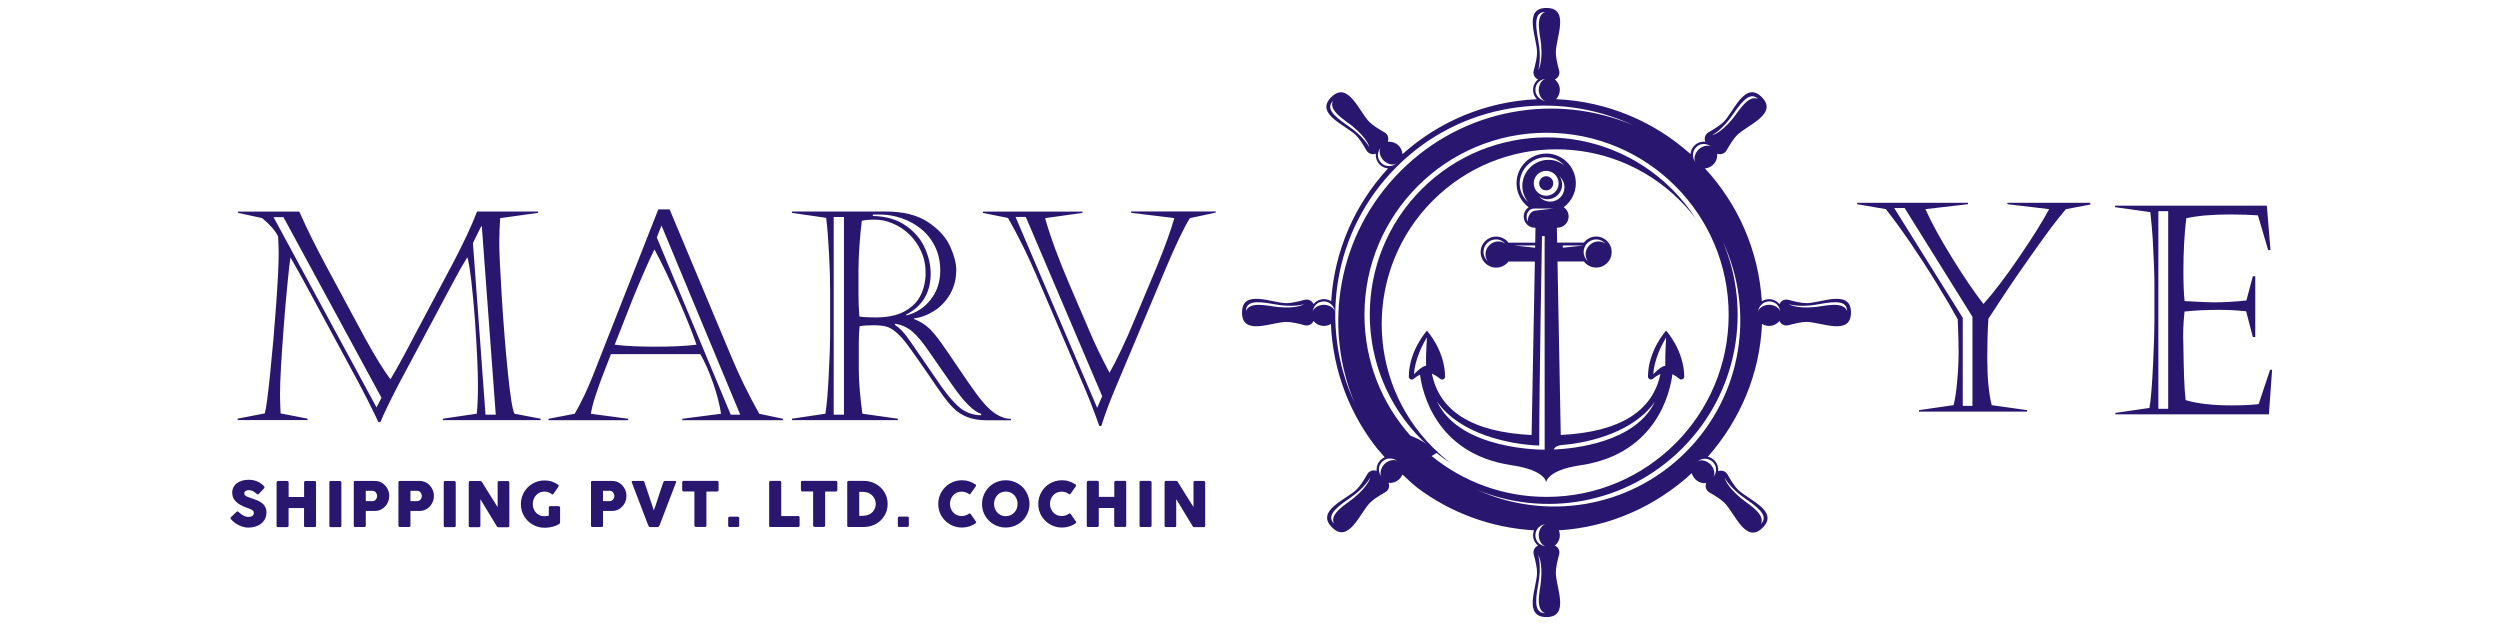
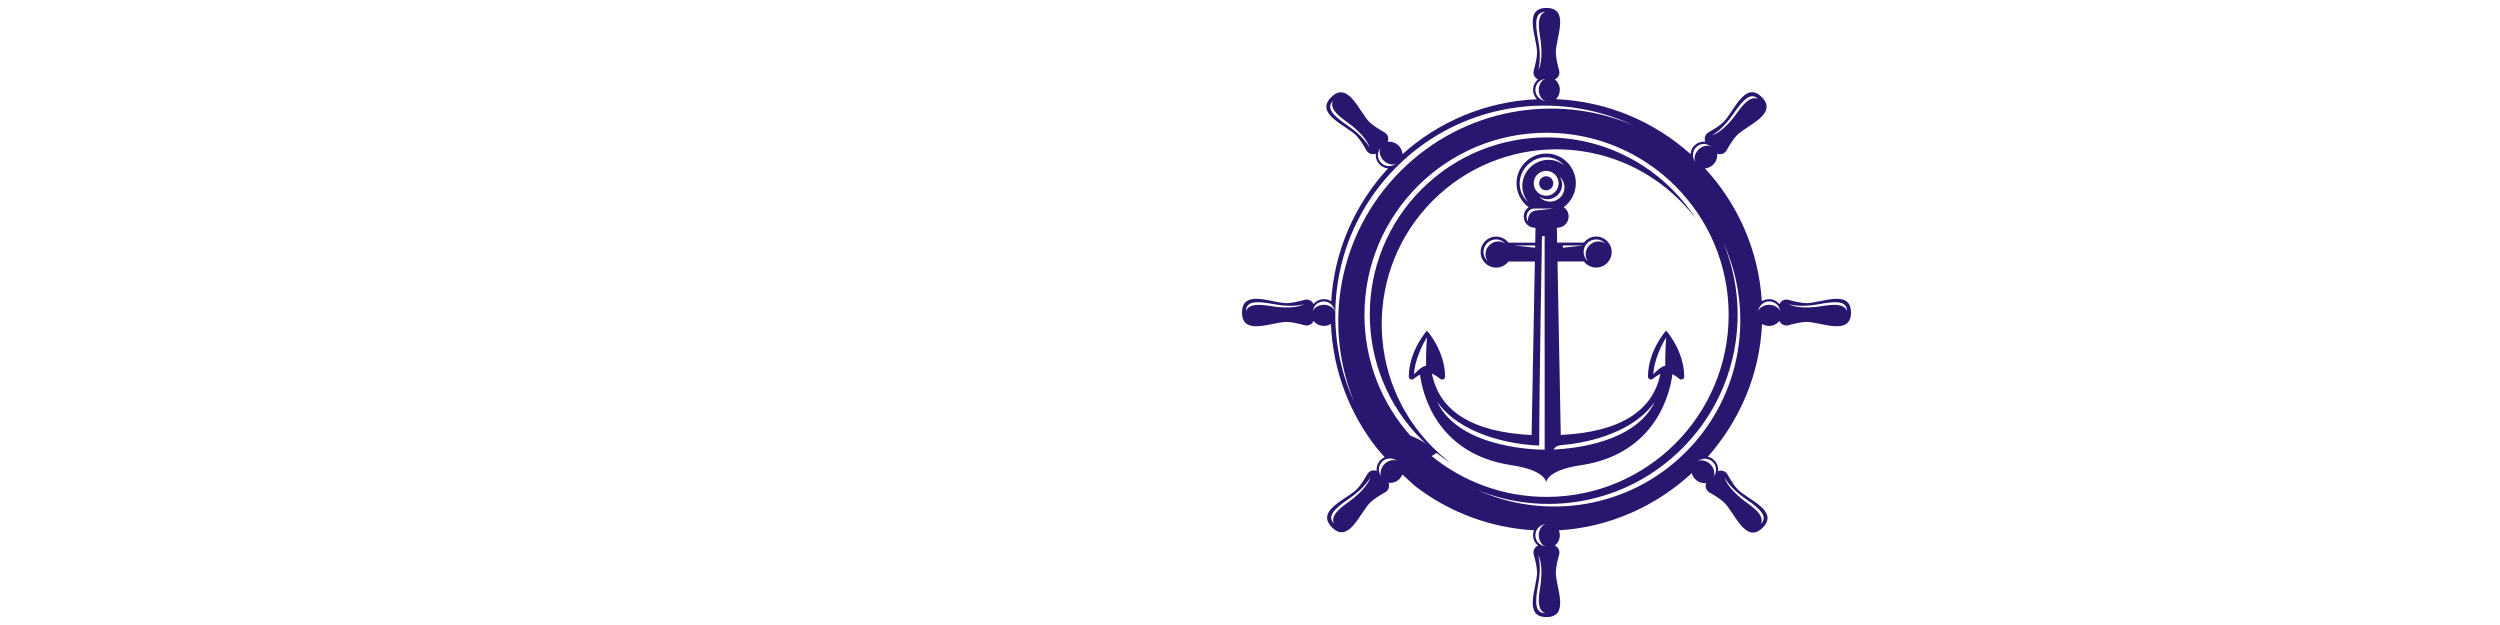
<svg xmlns="http://www.w3.org/2000/svg" xml:space="preserve" width="39.963mm" height="9.991mm" style="shape-rendering:geometricPrecision; text-rendering:geometricPrecision; image-rendering:optimizeQuality; fill-rule:evenodd; clip-rule:evenodd" viewBox="0 0 39.963 9.991">
  <defs>
    <style type="text/css">
   
    .fil0 {fill:#28166F}
    .fil1 {fill:#28166F;fill-rule:nonzero}
   
  </style>
  </defs>
  <g id="Layer_x0020_1">
    <path id="XMLID_337_" class="fil0" d="M24.569 1.586c-0.825,0.036 -1.575,0.362 -2.15,0.878 -0.007,-0.111 -0.1,-0.199 -0.213,-0.199 -0.008,0 -0.015,0 -0.023,0.001 0.022,-0.054 0.003,-0.119 -0.052,-0.15 -0.085,-0.048 -0.186,-0.111 -0.241,-0.166 -0.163,-0.163 -0.34,-0.666 -0.61,-0.397 -0.269,0.269 0.234,0.447 0.397,0.61 0.055,0.055 0.118,0.157 0.166,0.241 0.031,0.055 0.097,0.074 0.15,0.052 -0.001,0.007 -0.001,0.015 -0.001,0.023 0,0.112 0.086,0.204 0.196,0.213 -0.522,0.565 -0.858,1.306 -0.909,2.124 -0.033,-0.022 -0.073,-0.034 -0.116,-0.034 -0.067,0 -0.127,0.031 -0.166,0.08 -0.023,-0.054 -0.083,-0.086 -0.143,-0.069 -0.094,0.026 -0.21,0.053 -0.288,0.053 -0.231,0 -0.712,-0.231 -0.712,0.15 0,0.381 0.481,0.15 0.712,0.15 0.078,0 0.195,0.027 0.288,0.053 0.061,0.017 0.121,-0.016 0.143,-0.069 0.039,0.049 0.099,0.08 0.166,0.08 0.041,0 0.08,-0.012 0.112,-0.032 0.032,0.761 0.31,1.459 0.757,2.015 0.001,0.001 0.003,0.002 0.006,0.003 0.031,0.038 0.063,0.075 0.096,0.113 -0.024,0.01 -0.046,0.025 -0.066,0.045 -0.048,0.048 -0.068,0.112 -0.062,0.174 -0.054,-0.022 -0.119,-0.003 -0.15,0.052 -0.048,0.085 -0.111,0.186 -0.167,0.241 -0.163,0.163 -0.666,0.34 -0.397,0.609 0.269,0.27 0.447,-0.234 0.61,-0.396 0.055,-0.055 0.157,-0.118 0.242,-0.166 0.055,-0.031 0.074,-0.096 0.052,-0.15 0.062,0.007 0.126,-0.014 0.174,-0.061 0.02,-0.019 0.035,-0.042 0.045,-0.066l0.006 -0.004c0.087,0.083 0.173,0.162 0.239,0.213 0.525,0.392 1.166,0.637 1.861,0.677 -0.009,0.024 -0.015,0.051 -0.015,0.078 0,0.067 0.031,0.127 0.08,0.166 -0.054,0.023 -0.086,0.083 -0.069,0.143 0.026,0.094 0.053,0.21 0.053,0.288 0,0.231 -0.231,0.712 0.15,0.712 0.381,0 0.15,-0.481 0.15,-0.712 0,-0.078 0.027,-0.195 0.053,-0.288 0.017,-0.061 -0.016,-0.121 -0.069,-0.143 0.049,-0.039 0.08,-0.099 0.08,-0.166 0,-0.028 -0.005,-0.054 -0.015,-0.078 0.812,-0.048 1.555,-0.389 2.125,-0.914l0 0 0 0 0 0c0.009,0.036 0.028,0.07 0.056,0.098 0.047,0.048 0.112,0.068 0.174,0.061 -0.022,0.054 -0.003,0.119 0.052,0.15 0.085,0.048 0.186,0.111 0.241,0.167 0.163,0.163 0.34,0.666 0.609,0.397 0.27,-0.269 -0.233,-0.447 -0.396,-0.61 -0.055,-0.055 -0.118,-0.157 -0.166,-0.242 -0.031,-0.055 -0.096,-0.074 -0.15,-0.052 0.007,-0.062 -0.014,-0.126 -0.061,-0.174 -0.029,-0.029 -0.065,-0.049 -0.103,-0.057 0.509,-0.577 0.832,-1.319 0.866,-2.123 0.033,0.02 0.071,0.032 0.113,0.032 0.067,0 0.127,-0.031 0.166,-0.08 0.022,0.054 0.083,0.086 0.143,0.069 0.094,-0.026 0.21,-0.053 0.288,-0.053 0.231,0 0.712,0.231 0.712,-0.15 0,-0.381 -0.481,-0.15 -0.712,-0.15 -0.078,0 -0.195,-0.027 -0.288,-0.053 -0.061,-0.017 -0.121,0.016 -0.143,0.069 -0.039,-0.049 -0.099,-0.08 -0.166,-0.08 -0.043,0 -0.083,0.013 -0.116,0.034 -0.051,-0.818 -0.386,-1.558 -0.909,-2.124 0.11,-0.009 0.196,-0.101 0.196,-0.213 0,-0.008 -0,-0.015 -0.001,-0.023 0.054,0.022 0.119,0.003 0.15,-0.052 0.048,-0.085 0.111,-0.186 0.166,-0.242 0.163,-0.163 0.666,-0.34 0.397,-0.61 -0.269,-0.269 -0.447,0.234 -0.61,0.397 -0.055,0.055 -0.157,0.119 -0.241,0.166 -0.055,0.031 -0.074,0.096 -0.052,0.15 -0.007,-0.001 -0.015,-0.001 -0.023,-0.001 -0.113,0 -0.206,0.088 -0.213,0.199 -0.575,-0.516 -1.325,-0.842 -2.15,-0.878 0.038,-0.039 0.061,-0.091 0.061,-0.149 0,-0.067 -0.031,-0.127 -0.08,-0.166 0.054,-0.023 0.086,-0.083 0.069,-0.143 -0.026,-0.094 -0.053,-0.21 -0.053,-0.288 0,-0.231 0.231,-0.712 -0.15,-0.712 -0.381,0 -0.15,0.481 -0.15,0.712 0,0.078 -0.027,0.195 -0.053,0.288 -0.017,0.061 0.016,0.121 0.069,0.143 -0.049,0.039 -0.08,0.099 -0.08,0.166 0,0.058 0.023,0.111 0.061,0.149zm-2.024 5.378c0.153,0.057 0.302,0.15 0.439,0.263l-0.099 0.063c0.501,0.408 1.14,0.653 1.837,0.653 1.607,0 2.911,-1.303 2.911,-2.911 0,-1.607 -1.303,-2.91 -2.911,-2.91 -1.607,0 -2.911,1.303 -2.911,2.91 0,0.741 0.277,1.418 0.734,1.932zm4.588 0.415c0.062,-0.057 0.174,-0.067 0.246,0.005 0.079,0.079 0.061,0.184 0.004,0.246 0.043,-0.049 0.017,-0.148 -0.042,-0.208 -0.059,-0.059 -0.159,-0.086 -0.208,-0.042zm0.437 0.258c0,0 0.08,0.166 0.342,0.343 0.262,0.177 0.34,0.288 0.238,0.395 0.071,-0.161 -0.199,-0.31 -0.317,-0.408 -0.244,-0.202 -0.263,-0.33 -0.263,-0.33zm-5.229 -0.262c-0.062,-0.057 -0.174,-0.067 -0.246,0.004 -0.079,0.079 -0.061,0.184 -0.005,0.246 -0.043,-0.049 -0.017,-0.149 0.042,-0.208 0.059,-0.059 0.159,-0.085 0.208,-0.042zm-0.437 0.257c0,0 -0.08,0.165 -0.343,0.342 -0.262,0.177 -0.34,0.288 -0.239,0.394 -0.071,-0.161 0.2,-0.31 0.318,-0.407 0.245,-0.202 0.264,-0.329 0.264,-0.329zm2.684 -6.509c0,0 0.06,-0.174 0,-0.484 -0.06,-0.311 -0.037,-0.444 0.11,-0.448 -0.164,0.064 -0.078,0.36 -0.064,0.513 0.03,0.316 -0.047,0.419 -0.047,0.419zm-1.002 6.696c1.101,0.513 2.453,0.316 3.362,-0.593 0.909,-0.909 1.107,-2.261 0.593,-3.362 0.462,1.093 0.244,2.408 -0.651,3.304 -0.895,0.895 -2.211,1.114 -3.304,0.652zm-1.196 -5.086c1.007,-1.007 2.485,-1.252 3.714,-0.732 -1.238,-0.578 -2.758,-0.355 -3.78,0.667 -1.022,1.022 -1.244,2.542 -0.667,3.78 -0.519,-1.229 -0.274,-2.708 0.733,-3.715zm4.718 -0.133c-0.057,-0.062 -0.067,-0.174 0.004,-0.246 0.079,-0.079 0.184,-0.061 0.246,-0.004 -0.049,-0.043 -0.149,-0.017 -0.208,0.042 -0.059,0.059 -0.086,0.159 -0.042,0.208zm0.257 -0.437c0,0 0.165,-0.08 0.343,-0.343 0.177,-0.262 0.288,-0.34 0.395,-0.239 -0.161,-0.071 -0.31,0.2 -0.407,0.318 -0.202,0.244 -0.33,0.263 -0.33,0.263zm0.738 2.826c0.003,-0.084 0.076,-0.171 0.177,-0.171 0.112,0 0.173,0.087 0.177,0.171 -0.004,-0.065 -0.093,-0.117 -0.177,-0.117 -0.084,0 -0.173,0.052 -0.177,0.117zm0.491 -0.127c0,0 0.174,0.06 0.484,0 0.311,-0.06 0.444,-0.037 0.448,0.11 -0.064,-0.164 -0.36,-0.078 -0.513,-0.064 -0.316,0.03 -0.419,-0.047 -0.419,-0.047zm-7.255 0.127c-0.003,-0.084 -0.076,-0.171 -0.177,-0.171 -0.112,0 -0.173,0.087 -0.177,0.171 0.004,-0.065 0.093,-0.117 0.177,-0.117 0.084,0 0.173,0.052 0.177,0.117zm-0.491 -0.127c0,0 -0.174,0.06 -0.484,0 -0.311,-0.06 -0.444,-0.037 -0.448,0.11 0.064,-0.164 0.36,-0.078 0.513,-0.064 0.316,0.03 0.419,-0.047 0.419,-0.047zm1.477 -2.253c-0.062,0.057 -0.174,0.067 -0.246,-0.005 -0.079,-0.079 -0.061,-0.184 -0.004,-0.246 -0.043,0.049 -0.017,0.148 0.042,0.208 0.059,0.059 0.159,0.086 0.208,0.042zm-0.437 -0.257c0,0 -0.08,-0.165 -0.343,-0.343 -0.262,-0.177 -0.34,-0.288 -0.239,-0.395 -0.071,0.161 0.2,0.31 0.318,0.407 0.245,0.202 0.264,0.33 0.264,0.33zm2.826 6.026c-0.084,0.003 -0.171,0.076 -0.171,0.177 0,0.112 0.087,0.173 0.171,0.177 -0.065,-0.004 -0.117,-0.093 -0.117,-0.177 0,-0.084 0.052,-0.173 0.117,-0.177zm-0.127 0.491c0,0 0.06,0.174 0,0.484 -0.06,0.311 -0.037,0.444 0.11,0.448 -0.164,-0.064 -0.078,-0.36 -0.064,-0.513 0.03,-0.316 -0.047,-0.419 -0.047,-0.419zm0.127 -7.255c-0.084,-0.003 -0.171,-0.076 -0.171,-0.177 0,-0.112 0.087,-0.173 0.171,-0.177 -0.065,0.004 -0.117,0.093 -0.117,0.177 0,0.084 0.052,0.173 0.117,0.177z" />
    <path id="XMLID_465_" class="fil0" d="M22.904 7.153c0.093,0.093 0.191,0.178 0.294,0.256 -0.168,-0.108 -0.327,-0.235 -0.473,-0.381 -1.105,-1.105 -1.105,-2.898 0,-4.003 1.105,-1.105 2.897,-1.105 4.003,0 0.147,0.147 0.275,0.306 0.383,0.475 -0.077,-0.103 -0.163,-0.202 -0.257,-0.295 -1.091,-1.091 -2.858,-1.091 -3.949,-0 -1.091,1.091 -1.091,2.859 0,3.949z" />
    <path id="XMLID_451_" class="fil0" d="M24.717 2.455c-0.263,0 -0.475,0.213 -0.475,0.475 0,0.157 0.076,0.296 0.194,0.383 -0.048,0.032 -0.079,0.087 -0.079,0.149l0 0c0,0.099 0.08,0.179 0.179,0.179l0.009 0 -0.004 0.238 -0.428 0c-0.045,-0.059 -0.117,-0.097 -0.197,-0.097 -0.137,0 -0.248,0.111 -0.248,0.248 0,0.137 0.111,0.248 0.248,0.248 0.08,0 0.151,-0.038 0.197,-0.097l0.422 0 -0.052 2.773c-0.962,-0.047 -1.477,-0.391 -1.594,-0.983 0.041,0.02 0.09,0.049 0.133,0.085 0.031,0.027 0.079,0.004 0.078,-0.037 -0.004,-0.42 -0.29,-0.733 -0.29,-0.733 0,0 -0.286,0.313 -0.29,0.733 -0,0.041 0.047,0.063 0.078,0.037 0.032,-0.027 0.068,-0.05 0.101,-0.069 0.033,0.259 0.239,1.269 1.467,1.45 0.55,0.081 0.55,0.276 0.55,0.276 0,0 0,-0.195 0.55,-0.276 1.237,-0.183 1.437,-1.206 1.468,-1.456 0.036,0.019 0.076,0.044 0.111,0.074 0.031,0.027 0.079,0.004 0.078,-0.037 -0.004,-0.42 -0.29,-0.733 -0.29,-0.733 0,0 -0.286,0.313 -0.29,0.733 -0,0.041 0.047,0.063 0.078,0.037 0.038,-0.033 0.083,-0.059 0.121,-0.079 -0.12,0.588 -0.634,0.93 -1.593,0.977l-0.052 -2.773 0.422 0c0.045,0.059 0.117,0.097 0.197,0.097 0.137,0 0.247,-0.111 0.247,-0.248 0,-0.137 -0.111,-0.248 -0.247,-0.248 -0.08,0 -0.151,0.038 -0.197,0.097l-0.428 0 -0.004 -0.238 0.009 0c0.099,0 0.179,-0.08 0.179,-0.179l0 0c0,-0.062 -0.031,-0.117 -0.079,-0.149 0.117,-0.086 0.194,-0.226 0.194,-0.383 0,-0.262 -0.213,-0.475 -0.475,-0.475zm-0.11 0.687c0.086,0.066 0.212,0.056 0.295,-0.026 0.082,-0.082 0.092,-0.209 0.027,-0.294 0.049,0.042 0.079,0.104 0.079,0.173 0,0.126 -0.102,0.228 -0.228,0.228 -0.069,0 -0.132,-0.031 -0.173,-0.08zm1.849 3.276c-0.326,0.474 -1.014,0.656 -1.48,0.695 -0.059,0.005 -0.113,0.018 -0.139,0.072l-0.001 0.001c0.322,-0.014 1.311,-0.111 1.619,-0.768zm-3.646 -1.026c-0.21,0.35 -0.206,0.591 -0.206,0.591 0,0 0.112,-0.126 0.192,-0.137 -0.005,-0.191 0.014,-0.454 0.014,-0.454zm3.825 0c-0.21,0.35 -0.206,0.591 -0.206,0.591 0,0 0.112,-0.126 0.191,-0.137 -0.005,-0.191 0.014,-0.454 0.014,-0.454zm-1.944 -1.512l0.001 3.308c0,0 -1.352,0.018 -1.721,-0.77 0.365,0.529 1.181,0.69 1.634,0.704 0,-0.992 0.044,-3.347 0.044,-3.347l0.043 0 0 0.105 0 0zm-0.626 0.017c-0.075,-0.058 -0.186,-0.049 -0.258,0.023 -0.072,0.072 -0.081,0.183 -0.024,0.258 -0.043,-0.037 -0.069,-0.091 -0.069,-0.151 0,-0.11 0.089,-0.2 0.199,-0.2 0.061,0 0.115,0.027 0.151,0.07zm0.942 -1.25c-0.157,-0.133 -0.396,-0.121 -0.549,0.031 -0.153,0.153 -0.164,0.392 -0.031,0.549 -0.008,-0.007 -0.016,-0.014 -0.024,-0.021 -0.153,-0.153 -0.146,-0.407 0.014,-0.568 0.161,-0.161 0.415,-0.167 0.568,-0.014 0.007,0.007 0.015,0.015 0.021,0.023zm-0.801 1.277l0.333 0 0 0.036 -0.333 -0.036zm1.109 0l-0.333 0 0 0.036 0.333 -0.036zm0.351 -0.027c-0.075,-0.058 -0.186,-0.049 -0.258,0.023 -0.072,0.072 -0.081,0.183 -0.024,0.258 -0.043,-0.037 -0.069,-0.091 -0.069,-0.151 0,-0.11 0.089,-0.2 0.199,-0.2 0.061,0 0.115,0.027 0.151,0.07zm-0.824 -0.564l-0.316 0c-0.032,0 -0.064,0.012 -0.086,0.036 -0.029,0.032 -0.055,0.087 -0.021,0.175 0.002,-0.072 0.028,-0.116 0.052,-0.142 0.019,-0.019 0.044,-0.032 0.071,-0.035l0.299 -0.035zm-0.126 -0.516c0.062,0 0.113,0.05 0.113,0.113 0,0.062 -0.05,0.113 -0.113,0.113 -0.062,0 -0.112,-0.05 -0.112,-0.113 0,-0.062 0.05,-0.113 0.112,-0.113zm0 0.312c-0.11,0 -0.199,-0.089 -0.199,-0.199 0,-0.11 0.089,-0.199 0.199,-0.199 0.11,0 0.199,0.089 0.199,0.199 0,0.11 -0.089,0.199 -0.199,0.199z" />
-     <path class="fil1" d="M4.372 3.47l1.647 3.043 0.079 -0.155 -1.567 -2.887 -0.16 0zm3.32 0.148l-0.132 0.267 0.201 2.744 0.164 0 -0.223 -3.011 -0.009 0zm-3.887 -0.236l0.979 0c0.082,0.182 0.152,0.331 0.21,0.446 0.058,0.116 0.128,0.251 0.21,0.406l0.64 1.187c0.158,0.285 0.29,0.5 0.397,0.642 0.088,-0.142 0.228,-0.398 0.419,-0.765l0.583 -1.096c0.167,-0.318 0.295,-0.591 0.383,-0.821l0.975 0 0 0.022 -0.606 0.084c-0.009,0.134 -0.014,0.268 -0.014,0.401 0,0.14 0.013,0.426 0.04,0.858 0.027,0.432 0.059,0.835 0.097,1.208 0.038,0.373 0.073,0.593 0.105,0.659l0.419 0.08 0 0.023 -1.563 0 0 -0.023 0.542 -0.08c0.013,-0.115 0.019,-0.271 0.019,-0.467 0,-0.108 -0.004,-0.249 -0.012,-0.423 -0.008,-0.173 -0.019,-0.373 -0.035,-0.599 -0.016,-0.226 -0.036,-0.435 -0.058,-0.626 -0.023,-0.191 -0.044,-0.32 -0.064,-0.387 -0.071,0.114 -0.146,0.245 -0.223,0.392l-0.887 1.661c-0.14,0.272 -0.233,0.467 -0.28,0.583l-0.032 0c-0.032,-0.07 -0.087,-0.181 -0.164,-0.335 -0.078,-0.153 -0.14,-0.273 -0.187,-0.359l-0.743 -1.377c-0.126,-0.234 -0.23,-0.421 -0.312,-0.561 -0.011,0.061 -0.026,0.199 -0.047,0.414 -0.022,0.216 -0.042,0.45 -0.061,0.702 -0.019,0.252 -0.034,0.467 -0.044,0.645 -0.009,0.178 -0.015,0.317 -0.015,0.419 0,0.071 0.003,0.176 0.009,0.313l0.432 0.084 0 0.023 -1.118 0 0 -0.023 0.433 -0.084c0.021,-0.064 0.05,-0.275 0.086,-0.631 0.037,-0.357 0.069,-0.724 0.096,-1.102 0.027,-0.377 0.041,-0.65 0.041,-0.819 0,-0.059 -0.003,-0.151 -0.009,-0.276 -0.044,-0.091 -0.129,-0.189 -0.255,-0.294l-0.387 -0.084 0 -0.022zm6.694 0.414l1.182 2.833 0.152 0 -1.259 -3.024 -0.075 0.191zm-0.037 0.191c-0.041,0.081 -0.096,0.198 -0.163,0.353 -0.068,0.155 -0.128,0.3 -0.184,0.436 -0.054,0.135 -0.111,0.279 -0.17,0.432 -0.06,0.152 -0.099,0.253 -0.119,0.302 0.089,0.012 0.194,0.02 0.313,0.025 0.119,0.005 0.233,0.007 0.341,0.007 0.266,0 0.484,-0.011 0.654,-0.032 -0.058,-0.172 -0.155,-0.416 -0.294,-0.733 -0.138,-0.317 -0.264,-0.579 -0.378,-0.789zm0.242 -0.64l0.986 2.353c0.128,0.307 0.276,0.611 0.447,0.914l0.378 0.08 0 0.023 -1.608 0 0 -0.023 0.619 -0.08c-0.023,-0.15 -0.065,-0.314 -0.127,-0.491 -0.061,-0.177 -0.129,-0.331 -0.204,-0.462l-1.429 0c-0.061,0.153 -0.11,0.28 -0.147,0.379 -0.037,0.099 -0.073,0.202 -0.107,0.307 -0.034,0.106 -0.056,0.196 -0.067,0.267l0.597 0.08 0 0.023 -1.274 0 0 -0.023 0.419 -0.08c0.102,-0.176 0.195,-0.37 0.28,-0.583l1.056 -2.684 0.18 0zm2.566 2.012l0 -0.704c0,-0.181 -0.006,-0.388 -0.019,-0.622 -0.012,-0.233 -0.027,-0.417 -0.045,-0.551l-0.547 -0.079 0 -0.022 1.497 0c0.284,0 0.511,0.057 0.68,0.17 0.17,0.114 0.287,0.243 0.352,0.387 0.065,0.145 0.098,0.271 0.098,0.375 0,0.145 -0.033,0.273 -0.098,0.387 -0.065,0.114 -0.151,0.203 -0.256,0.27 -0.106,0.067 -0.213,0.107 -0.323,0.119l0 0.009c0.103,0.041 0.189,0.096 0.258,0.164 0.054,0.054 0.114,0.128 0.183,0.225 0.069,0.096 0.159,0.228 0.271,0.395 0.113,0.167 0.203,0.298 0.272,0.392 0.068,0.094 0.131,0.171 0.189,0.23 0.128,0.128 0.254,0.191 0.378,0.191l0 0.023 -0.396 0c-0.223,0 -0.398,-0.067 -0.529,-0.201 -0.051,-0.051 -0.103,-0.113 -0.154,-0.183 -0.051,-0.071 -0.132,-0.187 -0.241,-0.348 -0.111,-0.161 -0.203,-0.294 -0.279,-0.399 -0.075,-0.105 -0.135,-0.179 -0.179,-0.223 -0.065,-0.065 -0.125,-0.109 -0.179,-0.132 -0.054,-0.022 -0.133,-0.033 -0.238,-0.033 -0.096,0 -0.17,0.005 -0.224,0.016 -0.009,0.082 -0.013,0.173 -0.013,0.273l0 0.421c0,0.178 0.019,0.412 0.057,0.704l0.568 0.08 0 0.023 -1.693 0 0 -0.023 0.535 -0.08c0.023,-0.153 0.041,-0.369 0.054,-0.647 0.014,-0.278 0.021,-0.481 0.021,-0.608zm0.453 -1.042l0 0.374c0,0.132 0.005,0.255 0.014,0.369 0.059,0.009 0.145,0.014 0.258,0.014 0.194,0 0.351,-0.033 0.47,-0.1 0.119,-0.067 0.205,-0.154 0.255,-0.261 0.051,-0.107 0.076,-0.224 0.076,-0.352 0,-0.126 -0.024,-0.243 -0.074,-0.349 -0.049,-0.106 -0.113,-0.196 -0.191,-0.27 -0.079,-0.074 -0.166,-0.131 -0.262,-0.171 -0.096,-0.041 -0.191,-0.06 -0.284,-0.06 -0.088,0 -0.157,0.005 -0.208,0.018 -0.013,0.088 -0.026,0.215 -0.037,0.379 -0.012,0.164 -0.017,0.3 -0.017,0.41zm0.821 1.13l0.495 0.718c0.118,0.169 0.224,0.289 0.317,0.362 0.093,0.072 0.202,0.109 0.328,0.111l0 -0.023c-0.12,-0.035 -0.274,-0.189 -0.463,-0.462l-0.396 -0.57c-0.086,-0.124 -0.165,-0.218 -0.24,-0.282 -0.075,-0.064 -0.166,-0.107 -0.274,-0.128l-0.009 0.018c0.086,0.055 0.166,0.141 0.242,0.258zm-1.217 -1.978l0 3.159 0.164 0 0 -3.159 -0.164 0zm0.625 -0.039l0 0.022c0.208,0.005 0.383,0.055 0.523,0.152 0.14,0.096 0.243,0.215 0.306,0.355 0.064,0.14 0.096,0.278 0.096,0.414 0,0.304 -0.132,0.523 -0.397,0.659l0.014 0.009c0.155,-0.04 0.282,-0.124 0.384,-0.253 0.101,-0.129 0.152,-0.284 0.152,-0.463 0,-0.14 -0.027,-0.267 -0.082,-0.38 -0.055,-0.114 -0.129,-0.208 -0.223,-0.284 -0.093,-0.076 -0.198,-0.134 -0.313,-0.173 -0.116,-0.04 -0.232,-0.059 -0.349,-0.059l-0.111 0zm2.282 0.039l1.305 3.051 0.08 -0.187 -1.221 -2.865 -0.164 0zm1.069 -0.066l-0.597 0.084c0.085,0.301 0.218,0.663 0.401,1.087l0.317 0.738c0.07,0.169 0.174,0.384 0.312,0.647 0.055,-0.096 0.12,-0.223 0.195,-0.383 0.075,-0.159 0.141,-0.308 0.197,-0.446l0.355 -0.846c0.139,-0.339 0.235,-0.605 0.289,-0.798l-0.69 -0.084 0 -0.022 1.353 0 0 0.018 -0.414 0.089c-0.089,0.139 -0.221,0.412 -0.393,0.821l-0.774 1.839c-0.11,0.257 -0.192,0.477 -0.249,0.663l-0.032 0c-0.088,-0.25 -0.181,-0.488 -0.28,-0.713l-0.724 -1.691c-0.135,-0.317 -0.287,-0.625 -0.456,-0.922l-0.401 -0.08 0 -0.022 1.591 0 0 0.022zm14.072 3.085l0.155 0 0 -1.424 -1.084 -1.739 -0.167 0 1.096 1.755 0 1.409zm-1.228 -3.145l-0.46 -0.079 0 -0.022 1.772 0 0 0.022 -0.681 0.079c0.102,0.226 0.246,0.488 0.431,0.786 0.185,0.299 0.351,0.543 0.497,0.73 0.159,-0.177 0.348,-0.423 0.565,-0.741 0.217,-0.318 0.379,-0.576 0.485,-0.775l-0.667 -0.079 0 -0.022 1.326 0 0 0.027 -0.392 0.075c-0.089,0.106 -0.177,0.216 -0.26,0.328 -0.083,0.113 -0.191,0.263 -0.324,0.452 -0.132,0.188 -0.236,0.339 -0.312,0.452 -0.076,0.114 -0.191,0.286 -0.342,0.519 -0.012,0.187 -0.018,0.395 -0.018,0.625 0,0.313 0.023,0.565 0.071,0.756l0.565 0.08 0 0.023 -1.727 0 0 -0.023 0.553 -0.08c0.025,-0.096 0.044,-0.226 0.058,-0.392 0.015,-0.165 0.022,-0.321 0.022,-0.467 0,-0.11 -0.005,-0.281 -0.014,-0.513 -0.088,-0.161 -0.2,-0.351 -0.336,-0.572 -0.135,-0.222 -0.276,-0.438 -0.42,-0.65 -0.145,-0.211 -0.275,-0.39 -0.392,-0.537zm4.355 0.033l0 3.159 0.157 0 0 -3.159 -0.157 0zm-0.693 -0.066l0 -0.022 2.427 0 0.058 0.709 -0.037 0 -0.164 -0.555c-0.129,-0.009 -0.275,-0.014 -0.436,-0.014 -0.293,0 -0.529,0.02 -0.709,0.061 -0.03,0.246 -0.046,0.527 -0.046,0.843 0,0.198 0.006,0.357 0.019,0.481 0.24,0.013 0.393,0.02 0.458,0.02 0.171,0 0.348,-0.01 0.53,-0.03l0.103 -0.387 0.039 0 0 0.971 -0.039 0 -0.107 -0.411c-0.132,-0.015 -0.278,-0.023 -0.438,-0.023 -0.201,0 -0.383,0.009 -0.547,0.027 -0.019,0.177 -0.026,0.349 -0.019,0.518 0.003,0.215 0.007,0.394 0.012,0.534 0.005,0.141 0.013,0.262 0.025,0.364 0.186,0.056 0.429,0.084 0.73,0.084 0.173,0 0.319,-0.007 0.437,-0.02l0.183 -0.55 0.032 0 -0.051 0.713 -2.454 0 0 -0.023 0.544 -0.079c0.012,-0.063 0.023,-0.158 0.033,-0.285 0.01,-0.128 0.019,-0.271 0.026,-0.429 0.007,-0.159 0.013,-0.292 0.016,-0.399 0.003,-0.106 0.005,-0.201 0.005,-0.281l0 -0.574c0,-0.073 -0.002,-0.177 -0.007,-0.311 -0.005,-0.135 -0.012,-0.274 -0.02,-0.418 -0.009,-0.145 -0.022,-0.289 -0.039,-0.433l-0.566 -0.08z" />
-     <path class="fil1" d="M3.816 8.187c0.006,0.005 0.013,0.011 0.022,0.018 0.009,0.008 0.019,0.016 0.03,0.023 0.017,0.011 0.034,0.02 0.05,0.026 0.017,0.006 0.034,0.009 0.052,0.009 0.017,0 0.031,-0.002 0.043,-0.006 0.011,-0.004 0.02,-0.009 0.027,-0.015 0.007,-0.006 0.011,-0.014 0.014,-0.022 0.003,-0.008 0.004,-0.017 0.004,-0.026 0,-0.01 -0.004,-0.019 -0.012,-0.028 -0.008,-0.008 -0.017,-0.015 -0.029,-0.021 -0.011,-0.006 -0.023,-0.012 -0.035,-0.016 -0.012,-0.004 -0.023,-0.008 -0.032,-0.011 -0.04,-0.014 -0.074,-0.029 -0.104,-0.045 -0.03,-0.016 -0.055,-0.034 -0.074,-0.054 -0.02,-0.02 -0.035,-0.041 -0.045,-0.065 -0.01,-0.024 -0.015,-0.05 -0.015,-0.079 0,-0.031 0.006,-0.059 0.019,-0.084 0.012,-0.025 0.03,-0.047 0.053,-0.065 0.023,-0.018 0.051,-0.032 0.083,-0.042 0.033,-0.01 0.069,-0.015 0.109,-0.015 0.03,0 0.059,0.003 0.087,0.01 0.028,0.007 0.055,0.018 0.082,0.033 0.011,0.007 0.022,0.013 0.032,0.021 0.01,0.007 0.019,0.014 0.026,0.021 0.008,0.007 0.014,0.013 0.018,0.019 0.004,0.006 0.007,0.011 0.007,0.015 0,0.004 -0.001,0.008 -0.003,0.012 -0.002,0.004 -0.005,0.008 -0.01,0.013l-0.076 0.081c-0.006,0.006 -0.011,0.009 -0.017,0.009 -0.005,0 -0.009,-0.001 -0.013,-0.004 -0.004,-0.003 -0.008,-0.006 -0.013,-0.01l-0.004 -0.004c-0.007,-0.006 -0.014,-0.011 -0.022,-0.017 -0.008,-0.006 -0.017,-0.011 -0.026,-0.016 -0.009,-0.005 -0.019,-0.009 -0.029,-0.012 -0.01,-0.003 -0.021,-0.005 -0.031,-0.005 -0.011,0 -0.021,0.001 -0.031,0.003 -0.01,0.002 -0.018,0.005 -0.025,0.009 -0.007,0.004 -0.013,0.009 -0.017,0.016 -0.004,0.006 -0.006,0.014 -0.006,0.024 0,0.009 0.002,0.017 0.007,0.024 0.005,0.007 0.012,0.013 0.021,0.019 0.009,0.006 0.021,0.011 0.035,0.016 0.014,0.005 0.03,0.011 0.048,0.017 0.035,0.012 0.068,0.024 0.097,0.036 0.03,0.013 0.055,0.028 0.077,0.045 0.022,0.017 0.038,0.038 0.051,0.062 0.012,0.024 0.018,0.053 0.018,0.088 0,0.036 -0.007,0.069 -0.022,0.099 -0.015,0.03 -0.035,0.055 -0.061,0.076 -0.026,0.021 -0.057,0.037 -0.092,0.048 -0.035,0.011 -0.073,0.017 -0.113,0.017 -0.038,0 -0.075,-0.007 -0.112,-0.02 -0.037,-0.014 -0.071,-0.032 -0.103,-0.055 -0.013,-0.01 -0.024,-0.019 -0.033,-0.028 -0.009,-0.009 -0.016,-0.017 -0.022,-0.022l-0.002 -0.002c-0,-0.001 -0.001,-0.001 -0.001,-0.001 -0,-0 -0.001,-0 -0.001,-0.001 -0,-0.001 -0.001,-0.001 -0.001,-0.001 -0,-0 -0.001,-0 -0.001,-0.001 -0.008,-0.008 -0.011,-0.015 -0.011,-0.02 0,-0.006 0.004,-0.012 0.011,-0.019l0.086 -0.082c0.007,-0.005 0.013,-0.007 0.017,-0.007 0.003,0 0.006,0.001 0.009,0.003 0.003,0.002 0.007,0.005 0.012,0.009zm0.607 -0.477c0,-0.006 0.003,-0.011 0.006,-0.015 0.004,-0.004 0.009,-0.007 0.015,-0.007l0.147 0c0.005,0 0.01,0.002 0.015,0.006 0.005,0.004 0.008,0.009 0.008,0.016l0 0.235 0.247 0 0 -0.235c0,-0.006 0.002,-0.011 0.006,-0.015 0.004,-0.004 0.009,-0.006 0.016,-0.006l0.145 0c0.007,0 0.012,0.002 0.017,0.005 0.005,0.003 0.007,0.009 0.007,0.016l0 0.694c0,0.007 -0.002,0.013 -0.006,0.016 -0.004,0.004 -0.01,0.005 -0.017,0.005l-0.147 0c-0.007,0 -0.012,-0.002 -0.016,-0.005 -0.004,-0.004 -0.006,-0.009 -0.006,-0.016l0 -0.282 -0.247 0 0 0.282c0,0.007 -0.002,0.012 -0.007,0.016 -0.004,0.004 -0.011,0.006 -0.018,0.006l-0.146 0c-0.014,0 -0.021,-0.006 -0.021,-0.019l0 -0.696zm0.842 0c0,-0.006 0.002,-0.011 0.005,-0.015 0.004,-0.004 0.009,-0.006 0.016,-0.006l0.146 0c0.005,0 0.01,0.002 0.016,0.006 0.006,0.004 0.009,0.009 0.009,0.016l0 0.693c0,0.015 -0.008,0.022 -0.024,0.022l-0.146 0c-0.015,0 -0.022,-0.007 -0.022,-0.022l0 -0.693zm0.389 0.001c0,-0.007 0.002,-0.013 0.005,-0.017 0.004,-0.004 0.009,-0.006 0.016,-0.006l0.317 0c0.023,0 0.044,0.003 0.065,0.009 0.02,0.006 0.039,0.015 0.056,0.026 0.017,0.011 0.032,0.024 0.046,0.04 0.014,0.015 0.025,0.032 0.035,0.05 0.009,0.018 0.017,0.036 0.021,0.056 0.005,0.02 0.007,0.04 0.007,0.06 0,0.03 -0.005,0.059 -0.016,0.087 -0.011,0.029 -0.026,0.054 -0.046,0.076 -0.02,0.022 -0.044,0.04 -0.071,0.054 -0.028,0.014 -0.059,0.021 -0.092,0.021l-0.15 0 0 0.236c0,0.014 -0.008,0.021 -0.023,0.021l-0.147 0c-0.007,0 -0.012,-0.002 -0.016,-0.005 -0.004,-0.004 -0.006,-0.009 -0.006,-0.016l0 -0.693zm0.374 0.217c0,-0.01 -0.002,-0.02 -0.005,-0.03 -0.004,-0.01 -0.009,-0.019 -0.015,-0.027 -0.007,-0.008 -0.015,-0.014 -0.024,-0.019 -0.009,-0.005 -0.02,-0.007 -0.032,-0.007l-0.105 0 0 0.166 0.105 0c0.012,0 0.023,-0.003 0.032,-0.007 0.01,-0.005 0.018,-0.011 0.024,-0.018 0.006,-0.008 0.011,-0.016 0.015,-0.026 0.003,-0.01 0.005,-0.02 0.005,-0.031zm0.34 -0.217c0,-0.007 0.002,-0.013 0.005,-0.017 0.004,-0.004 0.009,-0.006 0.016,-0.006l0.317 0c0.023,0 0.044,0.003 0.065,0.009 0.02,0.006 0.039,0.015 0.056,0.026 0.017,0.011 0.032,0.024 0.046,0.04 0.014,0.015 0.025,0.032 0.035,0.05 0.009,0.018 0.017,0.036 0.021,0.056 0.005,0.02 0.007,0.04 0.007,0.06 0,0.03 -0.005,0.059 -0.016,0.087 -0.011,0.029 -0.026,0.054 -0.046,0.076 -0.02,0.022 -0.044,0.04 -0.071,0.054 -0.028,0.014 -0.059,0.021 -0.092,0.021l-0.15 0 0 0.236c0,0.014 -0.008,0.021 -0.023,0.021l-0.147 0c-0.007,0 -0.012,-0.002 -0.016,-0.005 -0.004,-0.004 -0.006,-0.009 -0.006,-0.016l0 -0.693zm0.374 0.217c0,-0.01 -0.002,-0.02 -0.005,-0.03 -0.004,-0.01 -0.009,-0.019 -0.015,-0.027 -0.007,-0.008 -0.015,-0.014 -0.024,-0.019 -0.009,-0.005 -0.02,-0.007 -0.032,-0.007l-0.105 0 0 0.166 0.105 0c0.012,0 0.023,-0.003 0.032,-0.007 0.01,-0.005 0.018,-0.011 0.024,-0.018 0.006,-0.008 0.011,-0.016 0.015,-0.026 0.003,-0.01 0.005,-0.02 0.005,-0.031zm0.351 -0.218c0,-0.006 0.002,-0.011 0.005,-0.015 0.004,-0.004 0.009,-0.006 0.016,-0.006l0.146 0c0.005,0 0.01,0.002 0.016,0.006 0.006,0.004 0.009,0.009 0.009,0.016l0 0.693c0,0.015 -0.008,0.022 -0.024,0.022l-0.146 0c-0.015,0 -0.022,-0.007 -0.022,-0.022l0 -0.693zm0.401 0c0,-0.006 0.002,-0.011 0.005,-0.015 0.004,-0.004 0.009,-0.006 0.016,-0.006l0.162 0c0.005,0 0.009,0.001 0.014,0.004 0.005,0.002 0.009,0.006 0.013,0.012 0.042,0.068 0.084,0.135 0.125,0.201 0.041,0.066 0.083,0.133 0.126,0.201l0 -0.398c0.001,-0.006 0.004,-0.011 0.008,-0.014 0.004,-0.003 0.009,-0.005 0.014,-0.005l0.141 0c0.007,0 0.013,0.002 0.017,0.006 0.005,0.004 0.007,0.009 0.007,0.016l0 0.696c0,0.007 -0.002,0.011 -0.006,0.015 -0.004,0.003 -0.009,0.005 -0.016,0.005l-0.158 0c-0.004,0 -0.008,-0.002 -0.011,-0.004 -0.003,-0.003 -0.007,-0.007 -0.01,-0.012 -0.044,-0.073 -0.088,-0.145 -0.131,-0.216 -0.043,-0.071 -0.087,-0.143 -0.131,-0.216l0 0.426c0,0.007 -0.002,0.013 -0.005,0.016 -0.003,0.004 -0.009,0.005 -0.018,0.005l-0.141 0c-0.008,0 -0.013,-0.002 -0.017,-0.006 -0.004,-0.004 -0.005,-0.009 -0.005,-0.015l0 -0.694zm1.323 0.186c-0.017,-0.012 -0.035,-0.021 -0.054,-0.028 -0.019,-0.007 -0.04,-0.01 -0.061,-0.01 -0.028,0 -0.053,0.005 -0.075,0.016 -0.023,0.01 -0.042,0.025 -0.059,0.043 -0.016,0.018 -0.029,0.039 -0.038,0.063 -0.009,0.024 -0.014,0.05 -0.014,0.077 0,0.027 0.005,0.053 0.014,0.076 0.009,0.024 0.022,0.044 0.038,0.062 0.016,0.018 0.036,0.032 0.059,0.042 0.023,0.01 0.048,0.015 0.075,0.015 0.012,0 0.023,-0.001 0.035,-0.003 0.011,-0.002 0.024,-0.004 0.036,-0.006l0 -0.13c0,-0.006 0.002,-0.012 0.005,-0.016 0.004,-0.004 0.009,-0.006 0.016,-0.006l0.135 0c0.005,0 0.01,0.002 0.016,0.006 0.006,0.004 0.008,0.009 0.008,0.016l0 0.24c0,0.009 -0.005,0.016 -0.014,0.022 -0.015,0.011 -0.033,0.02 -0.052,0.027 -0.019,0.008 -0.038,0.014 -0.059,0.019 -0.021,0.005 -0.041,0.009 -0.062,0.011 -0.021,0.003 -0.042,0.004 -0.061,0.004 -0.035,0 -0.069,-0.004 -0.101,-0.013 -0.032,-0.009 -0.063,-0.022 -0.091,-0.038 -0.028,-0.017 -0.054,-0.036 -0.077,-0.059 -0.023,-0.023 -0.043,-0.049 -0.059,-0.076 -0.017,-0.028 -0.029,-0.058 -0.038,-0.09 -0.009,-0.032 -0.013,-0.066 -0.013,-0.101 0,-0.035 0.004,-0.069 0.013,-0.101 0.009,-0.032 0.022,-0.063 0.038,-0.091 0.017,-0.028 0.036,-0.054 0.059,-0.077 0.023,-0.023 0.049,-0.043 0.077,-0.059 0.028,-0.016 0.058,-0.029 0.091,-0.038 0.032,-0.009 0.066,-0.013 0.101,-0.013 0.04,0 0.077,0.005 0.113,0.017 0.035,0.011 0.068,0.027 0.099,0.048 0.006,0.003 0.01,0.008 0.013,0.013 0.003,0.005 0.002,0.012 -0.002,0.019l-0.08 0.116c-0.004,0.005 -0.009,0.009 -0.013,0.011 -0.004,0.002 -0.01,0.001 -0.017,-0.004zm0.629 -0.185c0,-0.007 0.002,-0.013 0.005,-0.017 0.004,-0.004 0.009,-0.006 0.016,-0.006l0.317 0c0.023,0 0.044,0.003 0.065,0.009 0.02,0.006 0.039,0.015 0.056,0.026 0.017,0.011 0.032,0.024 0.046,0.04 0.014,0.015 0.025,0.032 0.035,0.05 0.009,0.018 0.017,0.036 0.021,0.056 0.005,0.02 0.007,0.04 0.007,0.06 0,0.03 -0.005,0.059 -0.016,0.087 -0.011,0.029 -0.026,0.054 -0.046,0.076 -0.02,0.022 -0.044,0.04 -0.071,0.054 -0.028,0.014 -0.059,0.021 -0.092,0.021l-0.15 0 0 0.236c0,0.014 -0.008,0.021 -0.023,0.021l-0.147 0c-0.007,0 -0.012,-0.002 -0.016,-0.005 -0.004,-0.004 -0.006,-0.009 -0.006,-0.016l0 -0.693zm0.374 0.217c0,-0.01 -0.002,-0.02 -0.005,-0.03 -0.004,-0.01 -0.009,-0.019 -0.015,-0.027 -0.007,-0.008 -0.015,-0.014 -0.024,-0.019 -0.009,-0.005 -0.02,-0.007 -0.032,-0.007l-0.105 0 0 0.166 0.105 0c0.012,0 0.023,-0.003 0.032,-0.007 0.01,-0.005 0.018,-0.011 0.024,-0.018 0.006,-0.008 0.011,-0.016 0.015,-0.026 0.003,-0.01 0.005,-0.02 0.005,-0.031zm0.552 0.486c-0.004,-0.006 -0.007,-0.012 -0.01,-0.018 -0.003,-0.006 -0.006,-0.013 -0.008,-0.019l-0.255 -0.667c0,-0.002 -0,-0.003 -0.001,-0.004 -0.001,-0.001 -0.001,-0.003 -0.001,-0.004 0,-0.009 0.006,-0.014 0.018,-0.014l0.16 0c0.013,0 0.021,0.006 0.026,0.019l0.151 0.452c0.013,-0.038 0.027,-0.075 0.039,-0.113 0.012,-0.038 0.025,-0.075 0.037,-0.113 0.012,-0.038 0.024,-0.075 0.037,-0.113 0.012,-0.038 0.025,-0.075 0.039,-0.113 0.005,-0.013 0.014,-0.019 0.027,-0.019l0.156 0c0.008,0 0.013,0.001 0.016,0.004 0.003,0.003 0.005,0.007 0.005,0.011 0,0.003 -0,0.004 -0.001,0.005l0 0.002 -0.256 0.667c-0.002,0.005 -0.004,0.01 -0.006,0.015 -0.002,0.006 -0.005,0.011 -0.008,0.016 -0.003,0.005 -0.006,0.009 -0.01,0.012 -0.004,0.003 -0.008,0.005 -0.013,0.005l-0.123 0c-0.01,0 -0.017,-0.004 -0.02,-0.01zm0.533 -0.705c0,-0.007 0.002,-0.012 0.007,-0.016 0.004,-0.004 0.01,-0.006 0.017,-0.006l0.534 0c0.006,0 0.011,0.002 0.016,0.005 0.005,0.004 0.007,0.009 0.008,0.016l0 0.124c0,0.006 -0.002,0.012 -0.006,0.017 -0.004,0.005 -0.01,0.008 -0.018,0.008l-0.171 0 0 0.543c0,0.006 -0.002,0.011 -0.006,0.016 -0.004,0.005 -0.01,0.007 -0.017,0.007l-0.146 0c-0.006,0 -0.011,-0.002 -0.016,-0.007 -0.005,-0.004 -0.007,-0.01 -0.007,-0.017l0 -0.543 -0.171 0c-0.007,0 -0.012,-0.002 -0.017,-0.006 -0.004,-0.004 -0.007,-0.011 -0.007,-0.019l0 -0.124zm0.736 0.572c0,-0.007 0.002,-0.012 0.005,-0.016 0.004,-0.004 0.009,-0.006 0.016,-0.006l0.131 0c0.006,0 0.011,0.002 0.016,0.006 0.005,0.004 0.007,0.009 0.007,0.016l0 0.12c0,0.006 -0.002,0.011 -0.006,0.016 -0.004,0.005 -0.01,0.007 -0.017,0.007l-0.131 0c-0.015,0 -0.022,-0.008 -0.022,-0.023l0 -0.12zm0.656 -0.573c0,-0.006 0.002,-0.011 0.006,-0.015 0.004,-0.004 0.009,-0.006 0.016,-0.006l0.147 0c0.006,0 0.011,0.002 0.015,0.006 0.005,0.004 0.007,0.009 0.007,0.016l0 0.54 0.273 0c0.006,0 0.011,0.002 0.015,0.006 0.004,0.004 0.006,0.009 0.006,0.016l0 0.131c0,0.006 -0.002,0.011 -0.006,0.015 -0.004,0.005 -0.009,0.007 -0.016,0.007l-0.443 0c-0.015,0 -0.022,-0.007 -0.022,-0.022l0 -0.694zm0.506 0.001c0,-0.007 0.002,-0.012 0.007,-0.016 0.004,-0.004 0.01,-0.006 0.017,-0.006l0.534 0c0.006,0 0.011,0.002 0.016,0.005 0.005,0.004 0.007,0.009 0.008,0.016l0 0.124c0,0.006 -0.002,0.012 -0.006,0.017 -0.004,0.005 -0.01,0.008 -0.018,0.008l-0.171 0 0 0.543c0,0.006 -0.002,0.011 -0.006,0.016 -0.004,0.005 -0.01,0.007 -0.017,0.007l-0.146 0c-0.006,0 -0.011,-0.002 -0.016,-0.007 -0.005,-0.004 -0.007,-0.01 -0.007,-0.017l0 -0.543 -0.171 0c-0.007,0 -0.012,-0.002 -0.017,-0.006 -0.004,-0.004 -0.007,-0.011 -0.007,-0.019l0 -0.124zm1.386 0.347c0,0.035 -0.004,0.068 -0.013,0.1 -0.009,0.032 -0.022,0.061 -0.038,0.088 -0.017,0.027 -0.036,0.052 -0.059,0.074 -0.023,0.022 -0.049,0.041 -0.076,0.057 -0.028,0.015 -0.058,0.027 -0.091,0.036 -0.032,0.008 -0.066,0.013 -0.101,0.013l-0.245 0c-0.006,0 -0.011,-0.001 -0.016,-0.004 -0.005,-0.003 -0.007,-0.008 -0.007,-0.017l0 -0.693c0,-0.007 0.002,-0.013 0.006,-0.017 0.004,-0.004 0.009,-0.006 0.017,-0.006l0.245 0c0.035,0 0.068,0.004 0.101,0.013 0.032,0.009 0.062,0.021 0.09,0.037 0.028,0.016 0.053,0.035 0.077,0.057 0.023,0.022 0.043,0.047 0.059,0.074 0.016,0.028 0.029,0.057 0.038,0.089 0.009,0.032 0.013,0.065 0.013,0.1zm-0.454 -0.192l0 0.382 0.042 0c0.008,0 0.015,-0 0.022,-0.001 0.007,-0.001 0.015,-0.001 0.022,-0.002 0.025,-0.002 0.048,-0.008 0.07,-0.018 0.021,-0.01 0.04,-0.023 0.056,-0.04 0.016,-0.016 0.029,-0.035 0.038,-0.058 0.009,-0.022 0.014,-0.046 0.014,-0.072 0,-0.028 -0.005,-0.053 -0.016,-0.077 -0.01,-0.023 -0.025,-0.043 -0.043,-0.061 -0.018,-0.017 -0.039,-0.03 -0.063,-0.04 -0.024,-0.009 -0.05,-0.014 -0.077,-0.014l-0.066 0zm0.618 0.416c0,-0.007 0.002,-0.012 0.005,-0.016 0.004,-0.004 0.009,-0.006 0.016,-0.006l0.131 0c0.006,0 0.011,0.002 0.016,0.006 0.005,0.004 0.007,0.009 0.007,0.016l0 0.12c0,0.006 -0.002,0.011 -0.006,0.016 -0.004,0.005 -0.01,0.007 -0.017,0.007l-0.131 0c-0.015,0 -0.022,-0.008 -0.022,-0.023l0 -0.12zm1.236 -0.54c0.006,0.003 0.01,0.008 0.012,0.013 0.003,0.005 0.002,0.012 -0.002,0.019l-0.084 0.119c-0.004,0.006 -0.007,0.009 -0.012,0.01 -0.004,0.001 -0.009,-0.001 -0.015,-0.004 -0.016,-0.012 -0.034,-0.022 -0.054,-0.028 -0.02,-0.007 -0.04,-0.01 -0.062,-0.01 -0.027,0 -0.052,0.005 -0.075,0.015 -0.023,0.01 -0.043,0.024 -0.059,0.042 -0.017,0.018 -0.029,0.039 -0.039,0.062 -0.009,0.024 -0.014,0.049 -0.014,0.076 0,0.027 0.005,0.052 0.014,0.076 0.009,0.024 0.022,0.044 0.039,0.062 0.017,0.018 0.036,0.032 0.059,0.042 0.023,0.01 0.048,0.015 0.075,0.015 0.022,0 0.043,-0.004 0.063,-0.01 0.02,-0.007 0.038,-0.016 0.054,-0.028 0.006,-0.004 0.011,-0.005 0.015,-0.004 0.004,0.001 0.008,0.004 0.012,0.009l0.085 0.122c0.004,0.007 0.004,0.013 0.002,0.018 -0.003,0.005 -0.007,0.009 -0.012,0.012 -0.031,0.021 -0.065,0.037 -0.1,0.048 -0.036,0.011 -0.074,0.017 -0.114,0.017 -0.035,0 -0.069,-0.004 -0.101,-0.013 -0.032,-0.009 -0.063,-0.022 -0.091,-0.038 -0.028,-0.017 -0.054,-0.036 -0.077,-0.059 -0.023,-0.023 -0.043,-0.049 -0.059,-0.076 -0.017,-0.028 -0.029,-0.058 -0.038,-0.09 -0.009,-0.032 -0.013,-0.066 -0.013,-0.101 0,-0.035 0.004,-0.069 0.013,-0.101 0.009,-0.032 0.022,-0.063 0.038,-0.091 0.017,-0.028 0.036,-0.054 0.059,-0.077 0.023,-0.023 0.049,-0.043 0.077,-0.059 0.028,-0.016 0.058,-0.029 0.091,-0.038 0.032,-0.009 0.066,-0.013 0.101,-0.013 0.04,0 0.077,0.005 0.113,0.017 0.035,0.011 0.068,0.027 0.099,0.048zm0.301 0.315c0,0.028 0.005,0.053 0.014,0.077 0.009,0.024 0.022,0.044 0.039,0.062 0.017,0.018 0.036,0.032 0.059,0.042 0.023,0.01 0.048,0.015 0.075,0.015 0.028,0 0.053,-0.005 0.076,-0.015 0.023,-0.01 0.043,-0.024 0.06,-0.042 0.017,-0.018 0.03,-0.038 0.039,-0.062 0.009,-0.024 0.014,-0.05 0.014,-0.077 0,-0.027 -0.005,-0.053 -0.014,-0.077 -0.009,-0.024 -0.022,-0.045 -0.039,-0.063 -0.017,-0.018 -0.037,-0.032 -0.06,-0.042 -0.023,-0.01 -0.048,-0.015 -0.076,-0.015 -0.027,0 -0.053,0.005 -0.075,0.015 -0.023,0.01 -0.043,0.024 -0.059,0.042 -0.017,0.018 -0.03,0.039 -0.039,0.063 -0.009,0.024 -0.014,0.05 -0.014,0.077zm-0.192 0.001c0,-0.035 0.004,-0.069 0.013,-0.101 0.009,-0.032 0.022,-0.063 0.038,-0.091 0.017,-0.028 0.036,-0.054 0.059,-0.077 0.023,-0.023 0.048,-0.043 0.077,-0.059 0.028,-0.016 0.058,-0.029 0.091,-0.038 0.032,-0.009 0.066,-0.013 0.101,-0.013 0.035,0 0.068,0.004 0.101,0.013 0.032,0.009 0.063,0.022 0.091,0.038 0.028,0.016 0.054,0.036 0.077,0.059 0.023,0.023 0.043,0.049 0.059,0.077 0.016,0.028 0.029,0.059 0.038,0.091 0.009,0.032 0.014,0.066 0.014,0.101 0,0.035 -0.004,0.069 -0.014,0.101 -0.009,0.032 -0.022,0.062 -0.038,0.09 -0.016,0.028 -0.036,0.053 -0.059,0.076 -0.023,0.023 -0.049,0.043 -0.077,0.059 -0.028,0.017 -0.058,0.029 -0.091,0.038 -0.032,0.009 -0.066,0.013 -0.101,0.013 -0.035,0 -0.069,-0.004 -0.101,-0.013 -0.032,-0.009 -0.062,-0.022 -0.091,-0.038 -0.028,-0.017 -0.054,-0.036 -0.077,-0.059 -0.023,-0.023 -0.043,-0.049 -0.059,-0.076 -0.017,-0.028 -0.029,-0.058 -0.038,-0.09 -0.009,-0.032 -0.013,-0.066 -0.013,-0.101zm1.49 -0.316c0.006,0.003 0.01,0.008 0.012,0.013 0.003,0.005 0.002,0.012 -0.002,0.019l-0.084 0.119c-0.004,0.006 -0.007,0.009 -0.012,0.01 -0.004,0.001 -0.009,-0.001 -0.015,-0.004 -0.016,-0.012 -0.034,-0.022 -0.054,-0.028 -0.02,-0.007 -0.04,-0.01 -0.062,-0.01 -0.027,0 -0.052,0.005 -0.075,0.015 -0.023,0.01 -0.043,0.024 -0.059,0.042 -0.017,0.018 -0.029,0.039 -0.039,0.062 -0.009,0.024 -0.014,0.049 -0.014,0.076 0,0.027 0.005,0.052 0.014,0.076 0.009,0.024 0.022,0.044 0.039,0.062 0.017,0.018 0.036,0.032 0.059,0.042 0.023,0.01 0.048,0.015 0.075,0.015 0.022,0 0.043,-0.004 0.063,-0.01 0.02,-0.007 0.038,-0.016 0.054,-0.028 0.006,-0.004 0.011,-0.005 0.015,-0.004 0.004,0.001 0.008,0.004 0.012,0.009l0.085 0.122c0.004,0.007 0.004,0.013 0.002,0.018 -0.003,0.005 -0.007,0.009 -0.012,0.012 -0.031,0.021 -0.065,0.037 -0.1,0.048 -0.036,0.011 -0.074,0.017 -0.114,0.017 -0.035,0 -0.069,-0.004 -0.101,-0.013 -0.032,-0.009 -0.063,-0.022 -0.091,-0.038 -0.028,-0.017 -0.054,-0.036 -0.077,-0.059 -0.023,-0.023 -0.043,-0.049 -0.059,-0.076 -0.017,-0.028 -0.029,-0.058 -0.038,-0.09 -0.009,-0.032 -0.013,-0.066 -0.013,-0.101 0,-0.035 0.004,-0.069 0.013,-0.101 0.009,-0.032 0.022,-0.063 0.038,-0.091 0.017,-0.028 0.036,-0.054 0.059,-0.077 0.023,-0.023 0.049,-0.043 0.077,-0.059 0.028,-0.016 0.058,-0.029 0.091,-0.038 0.032,-0.009 0.066,-0.013 0.101,-0.013 0.04,0 0.077,0.005 0.113,0.017 0.035,0.011 0.068,0.027 0.099,0.048zm0.186 -0.032c0,-0.006 0.003,-0.011 0.006,-0.015 0.004,-0.004 0.009,-0.007 0.015,-0.007l0.147 0c0.005,0 0.01,0.002 0.015,0.006 0.005,0.004 0.008,0.009 0.008,0.016l0 0.235 0.247 0 0 -0.235c0,-0.006 0.002,-0.011 0.006,-0.015 0.004,-0.004 0.009,-0.006 0.016,-0.006l0.145 0c0.007,0 0.012,0.002 0.017,0.005 0.005,0.003 0.007,0.009 0.007,0.016l0 0.694c0,0.007 -0.002,0.013 -0.006,0.016 -0.004,0.004 -0.01,0.005 -0.017,0.005l-0.147 0c-0.007,0 -0.012,-0.002 -0.016,-0.005 -0.004,-0.004 -0.006,-0.009 -0.006,-0.016l0 -0.282 -0.247 0 0 0.282c0,0.007 -0.002,0.012 -0.007,0.016 -0.004,0.004 -0.011,0.006 -0.018,0.006l-0.146 0c-0.014,0 -0.021,-0.006 -0.021,-0.019l0 -0.696zm0.842 0c0,-0.006 0.002,-0.011 0.005,-0.015 0.004,-0.004 0.009,-0.006 0.016,-0.006l0.146 0c0.005,0 0.01,0.002 0.016,0.006 0.006,0.004 0.009,0.009 0.009,0.016l0 0.693c0,0.015 -0.008,0.022 -0.024,0.022l-0.146 0c-0.015,0 -0.022,-0.007 -0.022,-0.022l0 -0.693zm0.401 0c0,-0.006 0.002,-0.011 0.005,-0.015 0.004,-0.004 0.009,-0.006 0.016,-0.006l0.162 0c0.005,0 0.009,0.001 0.014,0.004 0.005,0.002 0.009,0.006 0.013,0.012 0.042,0.068 0.084,0.135 0.125,0.201 0.041,0.066 0.083,0.133 0.126,0.201l0 -0.398c0.001,-0.006 0.004,-0.011 0.008,-0.014 0.004,-0.003 0.009,-0.005 0.014,-0.005l0.141 0c0.007,0 0.013,0.002 0.017,0.006 0.005,0.004 0.007,0.009 0.007,0.016l0 0.696c0,0.007 -0.002,0.011 -0.006,0.015 -0.004,0.003 -0.009,0.005 -0.016,0.005l-0.158 0c-0.004,0 -0.008,-0.002 -0.011,-0.004 -0.003,-0.003 -0.007,-0.007 -0.01,-0.012 -0.044,-0.073 -0.088,-0.145 -0.131,-0.216 -0.043,-0.071 -0.087,-0.143 -0.131,-0.216l0 0.426c0,0.007 -0.002,0.013 -0.005,0.016 -0.003,0.004 -0.009,0.005 -0.018,0.005l-0.141 0c-0.008,0 -0.013,-0.002 -0.017,-0.006 -0.004,-0.004 -0.005,-0.009 -0.005,-0.015l0 -0.694z" />
  </g>
</svg>